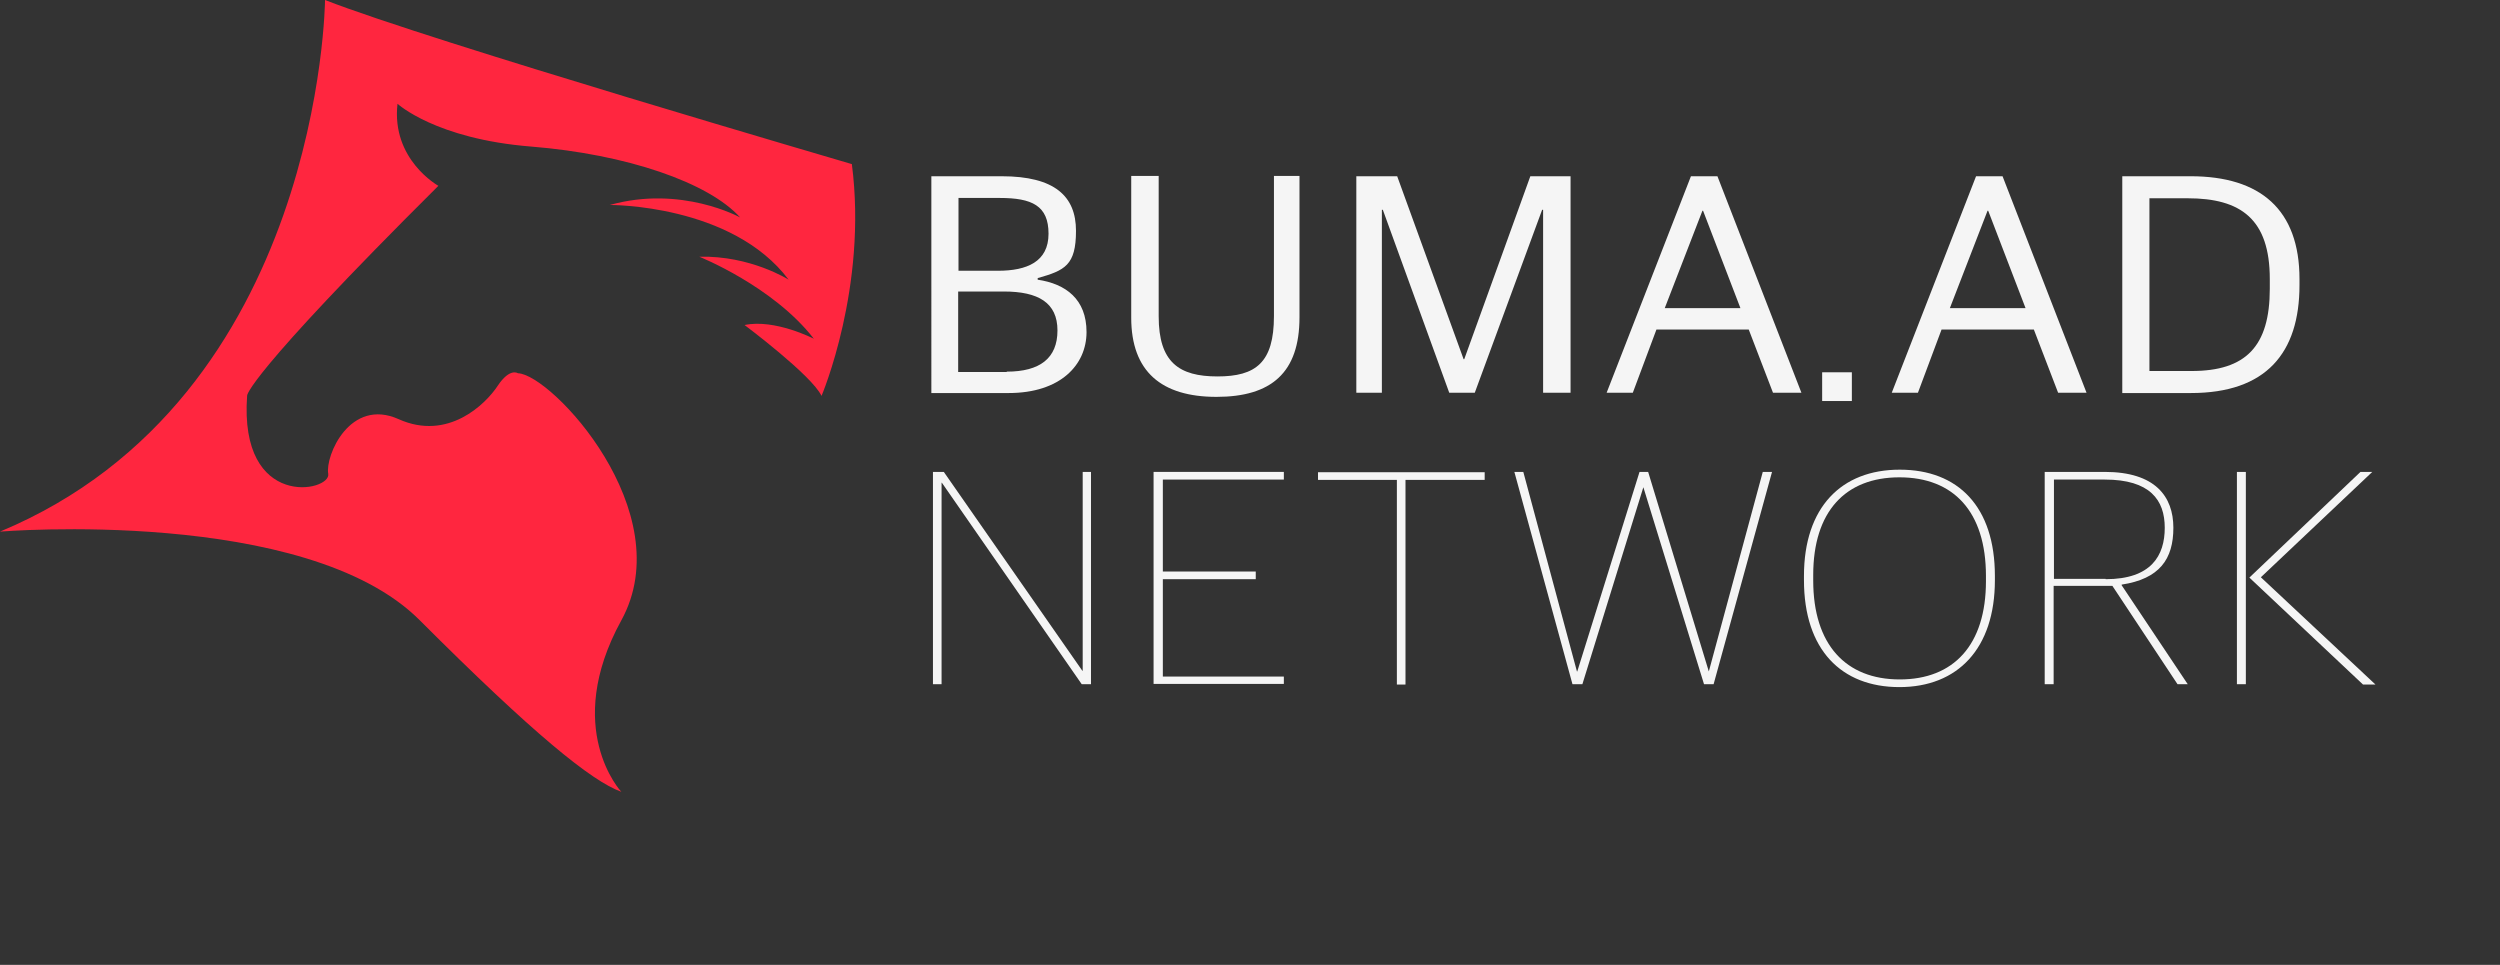
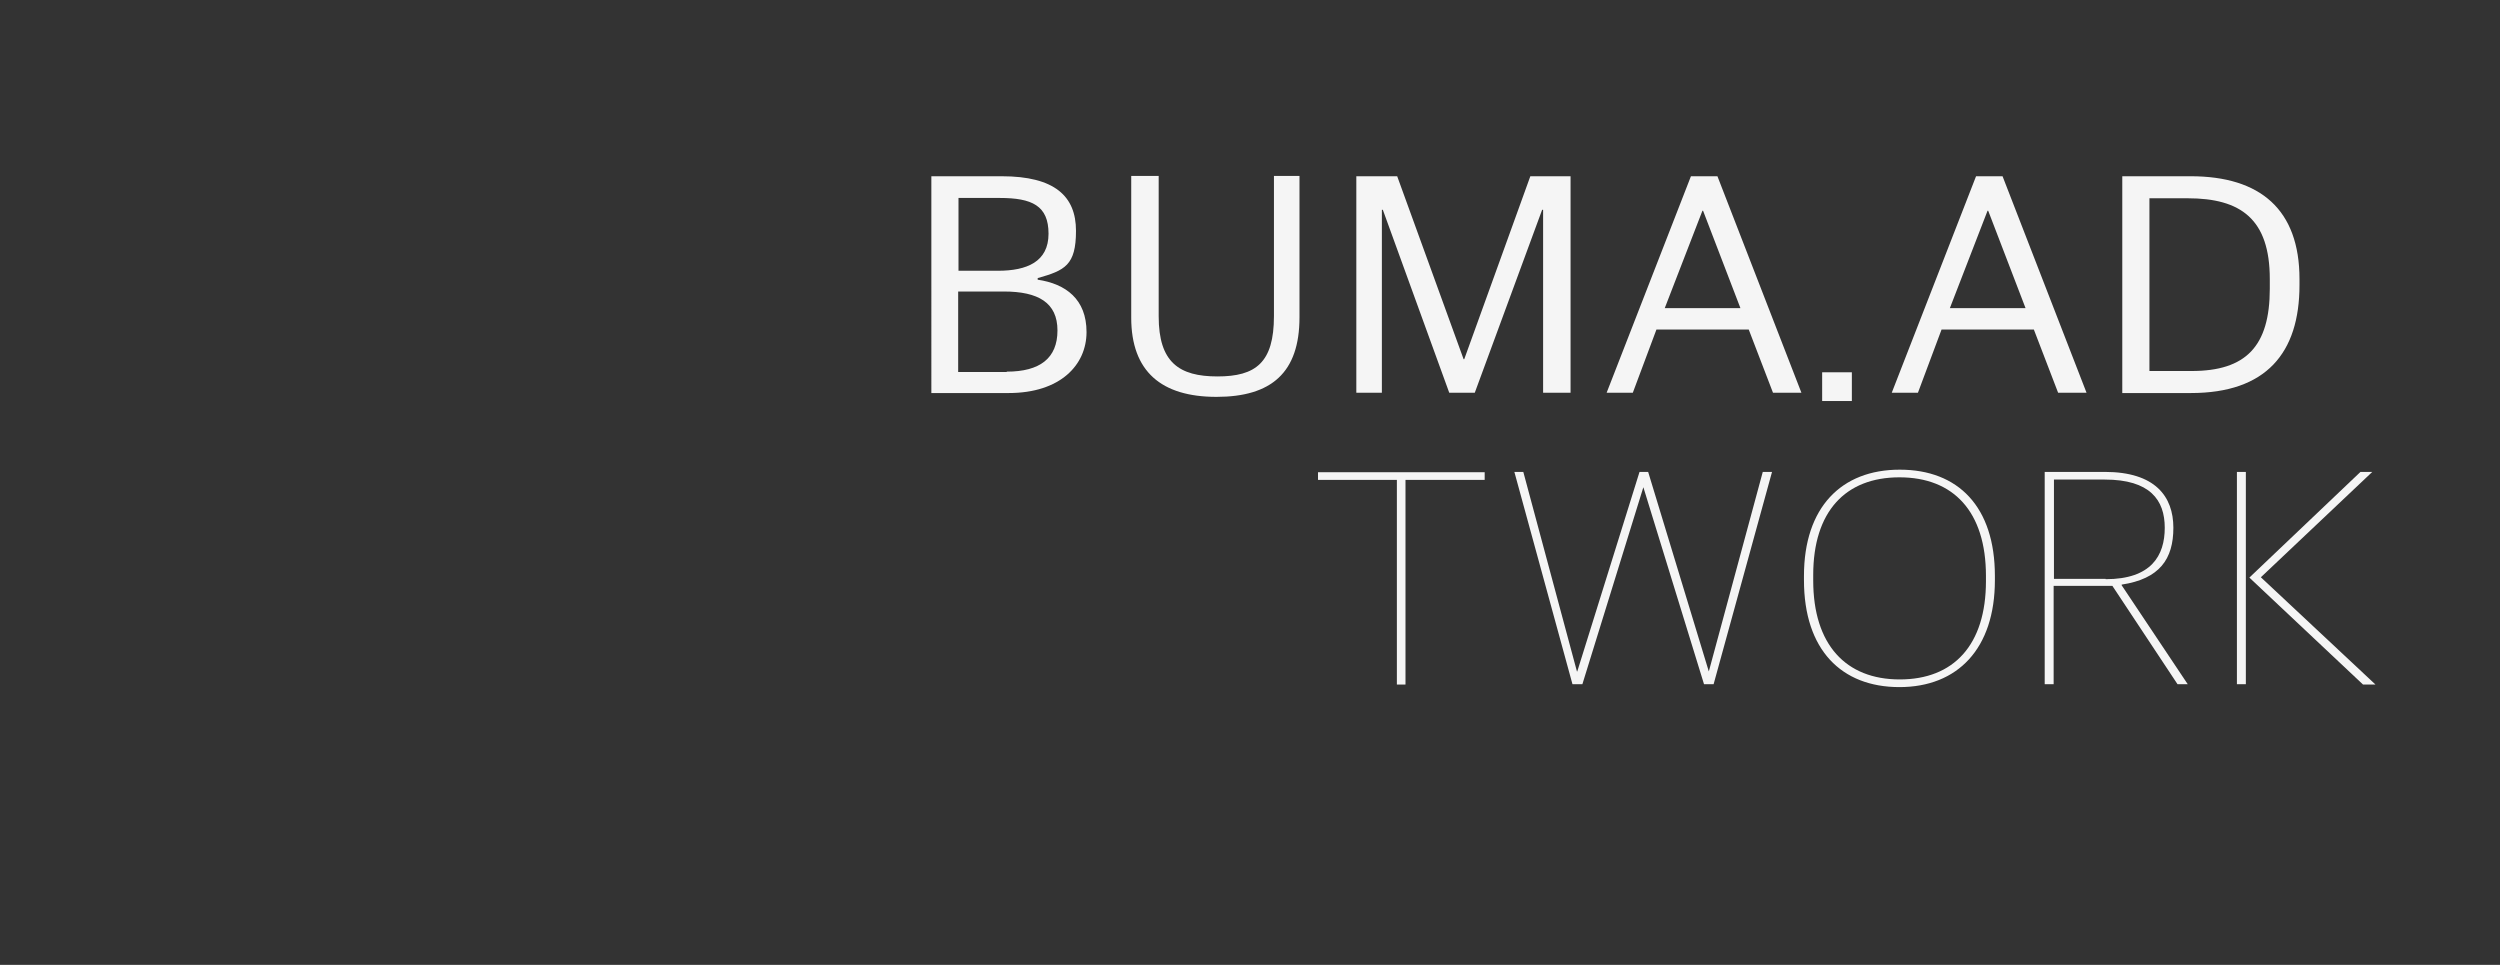
<svg xmlns="http://www.w3.org/2000/svg" id="_레이어_1" version="1.1" viewBox="0 0 783 302.2">
  <rect x="0" y="0" width="783" height="302.2" fill="#333333" stroke="none" />
  <defs>
    <style>
      .st0 {
        fill: #ff263f;
      }

      .st1 {
        fill: #f5f5f5;
      }
    </style>
  </defs>
-   <path class="st0" d="M101.8,0S100.8,124.5,0,166.5c0,0,95.8-7.9,131.4,27.7,35.6,35.6,53.8,50.4,63.2,53.8,0,0-18.6-19.8,0-53.7s-21.9-77.1-32.4-77.4c0,0-2.5-1.8-6.3,3.9-3.8,5.8-15.6,17.4-31,10.5-15.3-6.9-23.1,11.5-22.1,17.1s-28,11.5-25.4-24.5c0,0-.7-5.4,59.9-65.7,0,0-14.8-8.2-12.8-25.7,0,0,11.9,11,41.8,13.4,30,2.4,55.7,11.3,65.5,22.2,0,0-18.4-10.2-40.8-3.9,0,0,38.2-.3,56,23.4,0,0-11.9-7.6-28-7.2,0,0,23.1,9.2,35.9,25.7,0,0-12.2-6.3-21.7-4.3,0,0,21.1,15.8,24.1,22.2,0,0,14.5-34.1,9.5-72.6C266.9,51.4,134.5,12.8,101.8,0" />
  <g>
    <path class="st1" d="M291.7,55.2h22c16.7,0,23.3,6.3,23.3,17.1s-3.5,12.4-12,14.8v.5c8.8,1.3,15.3,6.1,15.3,16.4s-8.2,19.1-24.4,19.1h-24.2V55.2h0ZM312.6,84.8c9,0,15.8-2.8,15.8-11.6s-5.2-11.2-15.3-11.2h-12.9v22.8h12.4ZM315.3,116.4c10.4,0,15.9-4.2,15.9-12.9s-6-12.2-16.8-12.2h-14.3v25.2h15.2,0Z" />
    <path class="st1" d="M354.3,99.5v-44.4h8.6v44c0,14.4,6.4,18.8,18.4,18.8s17.7-4.3,17.7-18.9v-43.9h8v44.3c0,17.3-8.8,24.9-26,24.9s-26.7-7.9-26.7-24.8Z" />
    <path class="st1" d="M424.9,55.2h12.7l20.8,57.3h.2l20.7-57.3h12.6v67.8h-8.6v-57.3h-.3l-21.1,57.3h-8l-20.8-57.3h-.3v57.3h-8V55.2h0Z" />
    <path class="st1" d="M529.6,55.2h8.3l26.3,67.8h-8.9l-7.6-19.8h-28.9l-7.4,19.8h-8.2l26.4-67.8h0ZM521.3,96.5h23.8l-11.7-30.5h-.2l-11.8,30.5h0Z" />
    <path class="st1" d="M570.7,116.6h9.3v9h-9.3v-9Z" />
    <path class="st1" d="M618.9,55.2h8.3l26.3,67.8h-8.9l-7.6-19.8h-28.9l-7.4,19.8h-8.2l26.4-67.8h0ZM610.6,96.5h23.8l-11.7-30.5h-.2l-11.8,30.5h0Z" />
    <path class="st1" d="M664.7,55.2h21.4c21.9,0,34.1,10.5,34.1,32.2v1.9c0,21.3-10.5,33.8-34,33.8h-21.5V55.2ZM686.4,116.2c17,0,24.5-7.7,24.5-25.8v-3c0-18.8-9.1-25.3-25.7-25.3h-12v54.1h13.2Z" />
-     <path class="st1" d="M292.2,147.8h3.4l43.4,62.3h.1v-62.3h2.6v66.5h-2.9l-43.8-63.1h-.1v63.1h-2.7v-66.5h0Z" />
-     <path class="st1" d="M361.3,147.8h40.8v2.4h-37.9v28.8h29.1v2.4h-29.1v30.5h37.9v2.3h-40.8v-66.5h0Z" />
    <path class="st1" d="M437.5,150.3h-24.7v-2.4h52.2v2.4h-24.8v64.1h-2.7v-64.1h0Z" />
    <path class="st1" d="M474.2,147.8h2.9l16.8,62.5h.1l19.5-62.5h2.7l19,62.5h0l16.9-62.5h2.9l-18.3,66.5h-3l-19-61.7h0l-19.1,61.7h-3.1l-18.2-66.5h-.1Z" />
    <path class="st1" d="M565,181.7v-1.3c0-21.5,11.7-33.3,30-33.3s29.8,11.6,29.8,33.3v1.3c0,21.5-11.7,33.5-29.9,33.5s-29.9-11.7-29.9-33.5h0ZM622,182v-1.6c0-20.2-10.2-30.9-27.1-30.9s-27,10.7-27,30.6v1.7c0,20.1,10.2,31,27.1,31s27-10.8,27-30.8Z" />
    <path class="st1" d="M640.4,147.8h18.8c15.8,0,21.5,7.7,21.5,17.5s-4.3,16-16.2,17.8v.2l20.7,31h-3.2l-20.4-30.8h-18.4v30.8h-2.8v-66.5h0ZM659.5,181.4c14.3,0,18.5-7.4,18.5-16.1s-4.6-15.1-18.8-15.1h-15.9v31.1h16.2Z" />
    <path class="st1" d="M700.6,147.8h2.8v66.5h-2.8v-66.5ZM704.5,180.9l34.8-33.1h3.7l-34.9,33,35.9,33.6h-3.9l-35.6-33.5Z" />
  </g>
</svg>